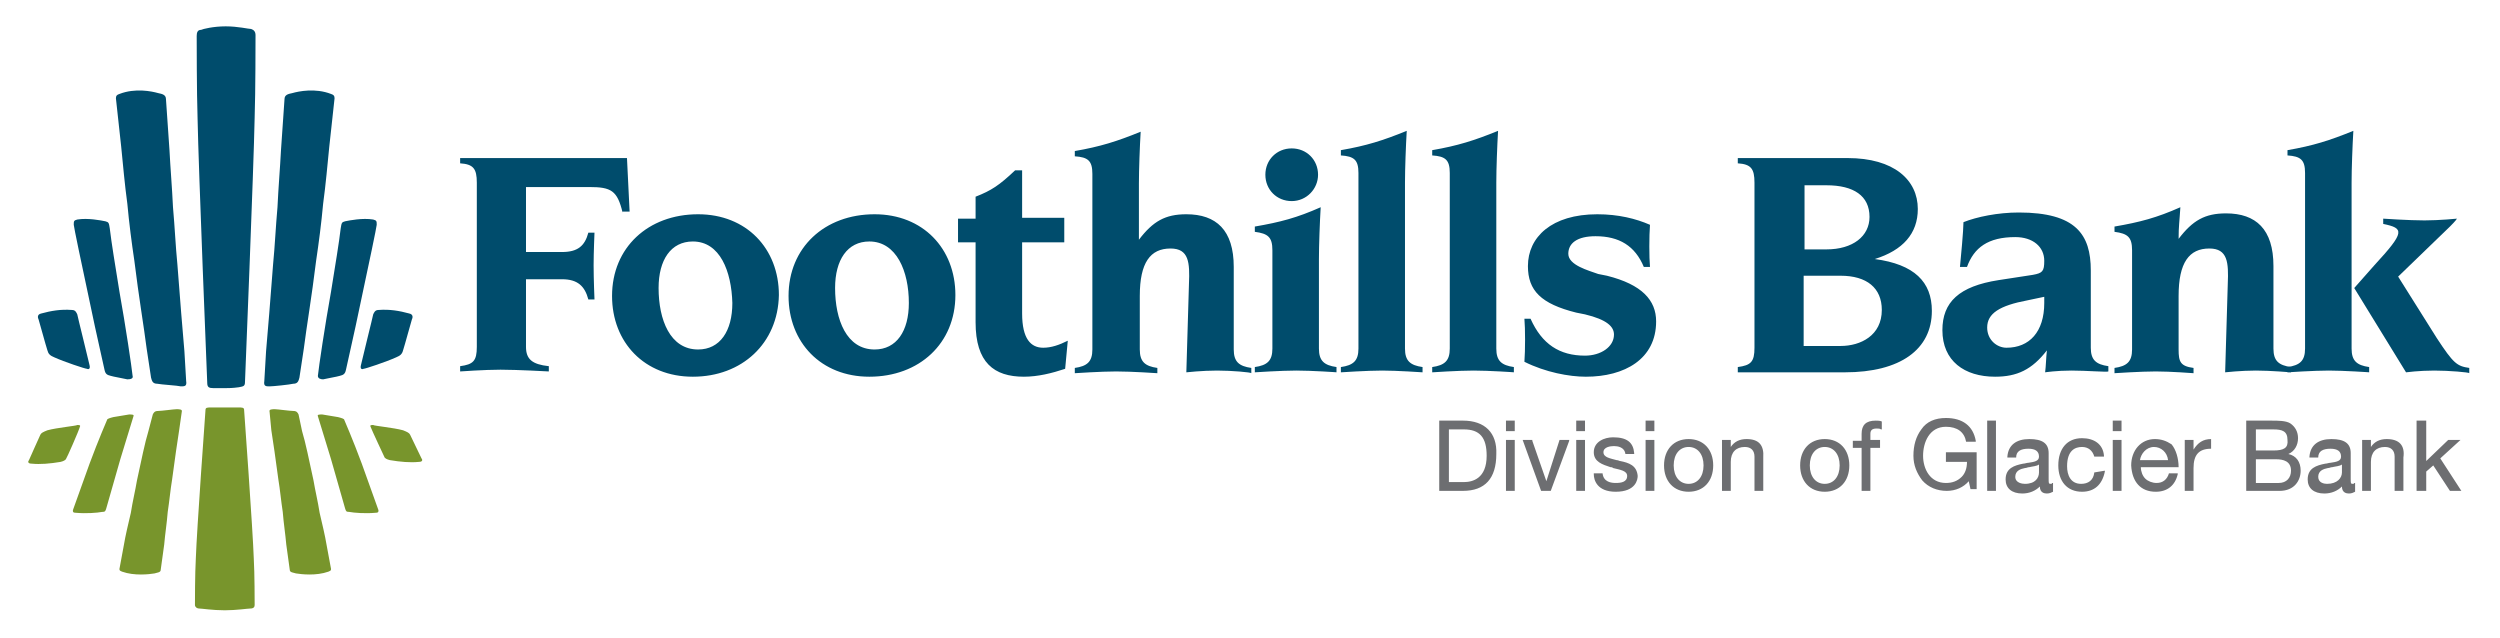
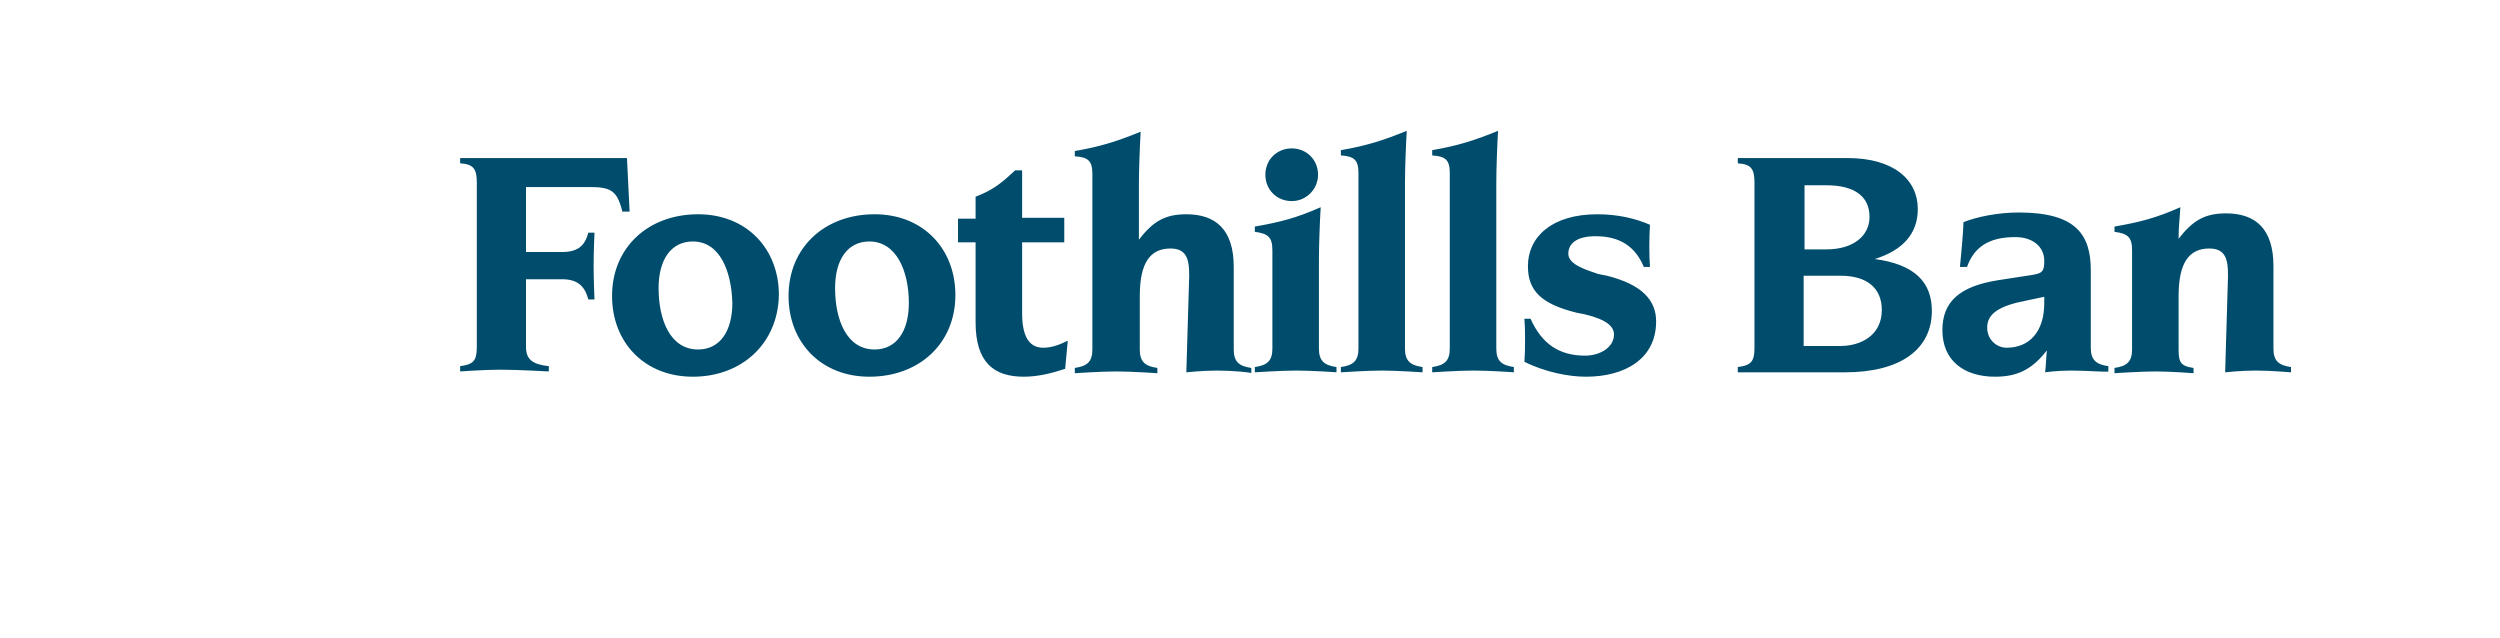
<svg xmlns="http://www.w3.org/2000/svg" id="Layer_1" viewBox="0 0 284.7 72.7">
  <style>.st0{fill:#004c6c}.st1{fill:#78952c}.st2{fill:#6d6e71}</style>
-   <path class="st0" d="M25.7 44.2h-1.4c-.5 0-.7-.1-.7-.6 0 0-1-24.6-1.1-30.1-.1-3-.1-8.9-.1-9.4 0-.4.1-.7.5-.7.2-.1 1.4-.4 2.8-.4s2.6.3 2.9.3c.3.1.5.3.5.7 0 .6 0 6.4-.1 9.4-.1 5.5-1.1 30.1-1.1 30.1 0 .5-.2.5-.7.6-.7.1-1.2.1-1.5.1zm8.4-1.2c-.1.4-.2.7-.7.7-.4.1-2.3.3-2.7.3-.4 0-.7 0-.6-.6l.2-3.4c.2-2.4.5-5.8.8-9.9.2-2 .3-4.3.5-6.5.1-2.2.3-4.5.4-6.5l.4-5.8c0-.5.4-.6.9-.7.7-.2 2.6-.6 4.4.1.3.1.4.2.4.5l-.6 5.5c-.2 2-.4 4.3-.7 6.5-.2 2.2-.5 4.5-.8 6.5-.5 4.1-1.1 7.6-1.4 10l-.5 3.3zm11.8-3.1c-.1.4-.3.6-.8.8-1.1.5-3.5 1.3-3.7 1.3-.2.1-.4 0-.3-.4.1-.5 1.4-5.7 1.4-5.8.1-.2.2-.5.6-.5 1.3-.1 2.4.1 3.5.4.5.1.4.5.3.7-.1.3-.8 2.9-1 3.5zm-9.7 2.9c.1-1 .8-5.7 1.5-9.6.5-3.1.9-5.5 1.1-7.2.1-.6.1-.7.5-.8.5-.1 2-.4 3.2-.2.4.1.4.2.4.6 0 .2-.9 4.5-1.8 8.7-.8 3.9-1.7 7.7-1.7 7.8-.1.5-.3.6-.7.7-.3.1-1.5.3-1.9.4-.3 0-.6-.1-.6-.4zm-19 .2c.1.4.2.7.7.7.5.1 2.3.2 2.7.3.4 0 .7 0 .6-.6L21 40c-.2-2.4-.5-5.8-.8-9.9-.2-2-.3-4.3-.5-6.5-.1-2.2-.3-4.5-.4-6.5l-.4-5.8c0-.5-.4-.6-.9-.7-.7-.2-2.6-.6-4.4.1-.3.1-.4.2-.4.5l.6 5.5c.2 2 .4 4.3.7 6.5.2 2.2.5 4.5.8 6.5.5 4.1 1.1 7.6 1.4 10l.5 3.3zM5.4 39.9c.1.4.3.6.8.8 1.1.5 3.5 1.3 3.7 1.3.2.1.4 0 .3-.4-.1-.5-1.4-5.7-1.4-5.8-.1-.2-.2-.5-.6-.5-1.3-.1-2.4.1-3.5.4-.5.1-.4.5-.3.7.1.3.8 2.9 1 3.5zm9.7 2.9c-.1-1-.8-5.7-1.5-9.6-.5-3.1-.9-5.5-1.1-7.2-.1-.6-.1-.7-.5-.8-.5-.1-2-.4-3.2-.2-.4.1-.4.2-.4.6 0 .2.9 4.5 1.8 8.7.8 3.9 1.7 7.7 1.7 7.8.1.5.3.6.7.7.3.1 1.5.3 1.9.4.4 0 .7-.1.6-.4z" />
-   <path class="st1" d="M25.7 46.4h1.4c.5 0 .7 0 .7.3 0 0 1 13.8 1.1 16.9.1 1.7.1 5 .1 5.3 0 .2-.1.4-.5.4-.3 0-1.6.2-2.9.2-1.4 0-2.6-.2-2.9-.2-.3 0-.5-.2-.5-.4 0-.3 0-3.6.1-5.3.1-3.1 1.1-16.9 1.1-16.9 0-.3.2-.3.7-.3h1.6zm8.3.8c-.1-.2-.2-.4-.6-.4-.4 0-1.8-.2-2.1-.2-.3 0-.7 0-.6.3l.2 2.1c.2 1.3.5 3.3.8 5.6.2 1.2.3 2.4.5 3.7.1 1.3.3 2.5.4 3.7l.4 2.9c0 .3.4.3.7.4.6.1 2.3.3 3.7-.2.2-.1.3-.1.3-.3l-.5-2.7c-.2-1.2-.5-2.4-.8-3.7-.2-1.3-.5-2.5-.7-3.7-.5-2.3-.9-4.3-1.3-5.6l-.4-1.9zm12.7 2.3c-.1-.2-.3-.3-.8-.5-1.1-.3-3.3-.5-3.4-.6-.2 0-.4 0-.3.2.1.3 1.6 3.5 1.6 3.5.1.1.2.2.6.3 1.2.2 2.3.3 3.3.2.5 0 .4-.3.3-.4 0 0-1.1-2.3-1.3-2.7zm-7.4 8.4c.1.3.1.4.5.4.5.1 1.8.2 2.9.1.4 0 .4-.1.4-.3l-1.9-5.3c-1-2.7-2-5-2-5 0-.1-.3-.2-.7-.3l-1.8-.3c-.3 0-.6 0-.5.2 0 0 .7 2.3 1.5 4.9l1.6 5.6zM17.4 47.2c.1-.2.2-.4.6-.4.4 0 1.8-.2 2.1-.2.3 0 .7 0 .6.3l-.3 2.1c-.2 1.3-.5 3.3-.8 5.6-.2 1.2-.3 2.4-.5 3.7-.1 1.3-.3 2.5-.4 3.7l-.4 2.9c0 .3-.4.3-.7.4-.6.1-2.3.3-3.7-.2-.2-.1-.3-.1-.3-.3l.5-2.7c.2-1.2.5-2.4.8-3.7.2-1.3.5-2.5.7-3.7.5-2.3.9-4.3 1.3-5.6l.5-1.9zM4.6 49.5c.1-.2.3-.3.8-.5 1.1-.3 3.3-.5 3.4-.6.2 0 .4 0 .3.2-.1.4-1.5 3.6-1.6 3.7-.1.1-.2.2-.6.3-1.2.2-2.3.3-3.3.2-.5 0-.4-.3-.3-.4.1-.2 1.1-2.5 1.3-2.9zm7.5 8.4c-.1.3-.1.4-.5.4-.5.1-1.8.2-2.9.1-.4 0-.4-.1-.4-.3l1.9-5.3c1-2.7 2-5 2-5 0-.1.3-.2.7-.3l1.8-.3c.3 0 .6 0 .5.2 0 0-.7 2.3-1.5 4.9l-1.6 5.6z" />
  <path class="st0" d="M70.9 24.2c-.6-2.5-1.3-2.9-3.8-2.9h-7.2v7.4H64c1.8 0 2.6-.7 3-2.2h.7s-.1 2.3-.1 3.7c0 1.6.1 3.9.1 3.9H67c-.4-1.5-1.2-2.3-3-2.3h-4.1v7.7c0 1.4.7 2 2.6 2.2v.6s-3.6-.2-5.5-.2c-1.8 0-4.6.2-4.6.2v-.6c1.5-.2 1.9-.6 1.9-2.2V20.8c0-1.6-.4-2.1-1.9-2.2V18h19l.3 6.1h-.8zm8 18.7c-5.5 0-9.2-3.9-9.2-9.2 0-5.5 4.1-9.3 9.8-9.3 5.5 0 9.2 3.9 9.2 9.2-.1 5.5-4.2 9.3-9.8 9.3zm0-15.4c-2.5 0-3.9 2.1-3.9 5.3 0 3.6 1.3 7 4.5 7 2.5 0 3.9-2.1 3.9-5.3-.1-3.6-1.4-7-4.5-7zM99 42.9c-5.5 0-9.2-3.9-9.2-9.2 0-5.5 4.1-9.3 9.8-9.3 5.5 0 9.2 3.9 9.2 9.2 0 5.5-4.1 9.3-9.8 9.3zm0-15.4c-2.5 0-3.9 2.1-3.9 5.3 0 3.6 1.3 7 4.5 7 2.5 0 3.9-2.1 3.9-5.3 0-3.6-1.4-7-4.5-7zM121.3 42c-1.5.5-3.1.9-4.7.9-3.4 0-5.5-1.6-5.5-6.2v-9.1h-2v-2.7h2v-2.5c1.8-.7 2.7-1.3 4.5-3h.8v5.4h4.8v2.8h-4.8v8.1c0 2.9 1 3.9 2.4 3.9.9 0 1.8-.3 2.8-.8l-.3 3.2zm17.3.2c-1.7 0-3.5.2-3.5.2l.3-10.1c.1-2.4 0-4-2.1-4-2.3 0-3.5 1.6-3.5 5.4v6.1c0 1.4.6 1.9 2 2.1v.6s-2.9-.2-4.7-.2c-1.7 0-4.7.2-4.7.2v-.6c1.4-.2 2-.7 2-2.1v-20c0-1.5-.5-1.9-2-2v-.6c2.9-.5 4.8-1.1 7.5-2.2-.1 1.7-.2 4.3-.2 5.9v6.4c1.6-2.1 3-2.9 5.4-2.9 3.4 0 5.4 1.8 5.4 6v9.4c0 1.4.6 1.9 2 2.1v.6c0-.1-2.2-.3-3.9-.3zm9 0c-1.7 0-4.7.2-4.7.2v-.6c1.4-.2 2-.7 2-2.1V28.5c0-1.5-.5-1.9-2-2.1v-.6c2.9-.5 4.8-1 7.5-2.2-.1 1.7-.2 4.3-.2 5.9v10.2c0 1.4.6 1.9 2 2.1v.6c.1 0-2.8-.2-4.6-.2zm-.5-19.3c-1.7 0-3-1.3-3-3s1.3-3 3-3 3 1.3 3 3c0 1.6-1.3 3-3 3zm10.3 19.3c-1.7 0-4.7.2-4.7.2v-.6c1.4-.2 2-.7 2-2.1v-20c0-1.5-.5-1.9-2-2v-.6c2.9-.5 4.8-1.1 7.5-2.2-.1 1.7-.2 4.3-.2 5.9v18.9c0 1.4.6 1.9 2 2.1v.6s-2.9-.2-4.6-.2zm10.4 0c-1.7 0-4.7.2-4.7.2v-.6c1.4-.2 2-.7 2-2.1v-20c0-1.5-.5-1.9-2-2v-.6c2.9-.5 4.8-1.1 7.5-2.2-.1 1.7-.2 4.3-.2 5.9v18.9c0 1.4.6 1.9 2 2.1v.6c.1 0-2.8-.2-4.6-.2zm12.8.7c-1.9 0-4.6-.5-7-1.7.1-1.3.1-3.8 0-4.9h.7c1.3 2.9 3.3 4.2 6.2 4.2 1.8 0 3.3-1 3.3-2.4 0-.9-.8-1.7-3.3-2.3l-1-.2c-4-1-5.5-2.5-5.5-5.3 0-3.3 2.7-5.9 7.9-5.9 2.4 0 4.4.5 6 1.2-.1 1.3-.1 3.7 0 4.8h-.7c-1-2.4-2.8-3.5-5.5-3.5-2.1 0-3.1.8-3.1 2 0 1.3 2.3 1.9 3.4 2.3l1 .2c4 1 5.6 2.8 5.6 5.2 0 4.3-3.6 6.3-8 6.3zm29.5-.5h-12.2v-.6c1.5-.2 1.9-.6 1.9-2.2V20.8c0-1.6-.4-2.1-1.9-2.2V18h12.5c5.3 0 8 2.5 8 5.8 0 2.8-1.7 4.7-4.9 5.7 4.5.6 6.5 2.6 6.5 5.9 0 4.4-3.6 7-9.9 7zM208 21.1h-2.5v7.3h2.5c3 0 4.9-1.5 4.9-3.7 0-2.4-1.8-3.6-4.9-3.6zm1.6 10.3h-4.2v8h4.2c2.3 0 4.7-1.2 4.7-4.1 0-2.5-1.7-3.9-4.7-3.9zm26.3 10.8c-1.7 0-3 .2-3 .2.1-.8.1-1.6.2-2.5-1.7 2.2-3.4 3-5.9 3-3.5 0-6-1.8-6-5.3 0-3.2 1.9-5 6.4-5.7l3.9-.6c1.1-.2 1.3-.4 1.3-1.6 0-1.6-1.3-2.7-3.3-2.7-3.1 0-4.7 1.2-5.5 3.4h-.8c.1-1 .4-4.2.4-5.1 1.5-.6 3.9-1.1 6.3-1.1 6.5 0 8.2 2.5 8.2 6.6v8.8c0 1.4.6 1.9 2 2.1v.6c-.1.1-2.5-.1-4.2-.1zm-3.1-8.4l-1.9.4c-3.2.6-4.6 1.5-4.6 3.1 0 1.4 1.1 2.3 2.2 2.3 2.6 0 4.3-1.8 4.3-5.1v-.7zm24.1 8.4c-1.7 0-3.5.2-3.5.2l.3-10.1c.1-2.4 0-4-2.1-4-2.3 0-3.5 1.6-3.5 5.4v6.1c0 1.4.2 1.9 1.7 2.1v.6s-2.6-.2-4.3-.2c-1.7 0-4.7.2-4.7.2v-.6c1.4-.2 2-.7 2-2.1V28.5c0-1.5-.5-1.9-2-2.1v-.6c2.9-.5 4.8-1 7.5-2.2-.1 1.7-.2 2.1-.2 3.6 1.6-2.1 3-2.9 5.4-2.9 3.4 0 5.4 1.8 5.4 6v9.4c0 1.4.6 1.9 2 2.1v.6c-.1 0-2.3-.2-4-.2z" />
-   <path class="st0" d="M265.2 42.2c-1.7 0-4.7.2-4.7.2v-.6c1.4-.2 2-.7 2-2.1v-20c0-1.5-.5-1.9-2-2v-.6c2.9-.5 4.8-1.1 7.5-2.2-.1 1.7-.2 4.3-.2 5.9v18.9c0 1.4.6 1.9 2 2.1v.6c.1 0-2.9-.2-4.6-.2zm12 0c-1.7 0-3.2.2-3.2.2l-5.9-9.6 2.3-2.6c3.5-3.8 3.4-4.2 1-4.7v-.6s2.9.2 4.7.2c1.7 0 3.7-.2 3.7-.2-.1.2-.7.8-.8.9l-5.9 5.7 4.4 7c1.9 2.9 2.3 3.2 3.7 3.4v.6c0-.1-2.3-.3-4-.3z" />
-   <path class="st2" d="M166.6 47.9h-2.7v8h2.7c2.5 0 3.8-1.4 3.8-4.2.1-2.4-1.3-3.8-3.8-3.8zm.1 7H165v-6h1.7c1.8 0 2.6.9 2.6 3 0 2.6-1.6 3-2.6 3zm4.8-7h1v1.2h-1zm0 2.2h1v5.8h-1zm4.6 4.7l-1.6-4.6v-.1h-1.1l2.1 5.8h1.1l2.1-5.7v-.1h-1.1zm3.4-6.9h1v1.2h-1zm0 2.2h1v5.8h-1zm5 2.4c-.1 0-.2-.1-.4-.1-.7-.2-1.5-.3-1.5-.9 0-.6.8-.7 1.2-.7.4 0 1.2.1 1.3.9h1v-.1c-.1-1.2-.8-1.8-2.4-1.8-1 0-2.2.5-2.2 1.7 0 1.1 1 1.4 1.9 1.7.1 0 .2 0 .3.1.8.2 1.6.3 1.6.9 0 .7-.7.8-1.3.8-.5 0-1.4-.1-1.5-1.1h-1v.1c0 .7.4 2 2.5 2 2.3 0 2.5-1.4 2.5-1.8-.1-1.2-1-1.5-2-1.7zm2.9-2.4h1v5.8h-1zm0-2.2h1v1.2h-1zm4.9 2.1c-1.7 0-2.8 1.2-2.8 3s1.1 3 2.8 3 2.8-1.2 2.8-3-1.1-3-2.8-3zm0 5.1c-1 0-1.7-.8-1.7-2.1s.7-2.1 1.7-2.1 1.7.8 1.7 2.1-.7 2.1-1.7 2.1zm6.6-5.1c-.8 0-1.4.3-1.8.9v-.8h-1v5.8h1v-3.3c0-1.1.6-1.7 1.6-1.7.7 0 1.1.4 1.1 1.1v3.9h1v-3.8c.1-1.4-.5-2.1-1.9-2.1zm8.9 0c-1.7 0-2.8 1.2-2.8 3s1.1 3 2.8 3c1.7 0 2.8-1.2 2.8-3s-1.1-3-2.8-3zm0 5.1c-1 0-1.7-.8-1.7-2.1s.7-2.1 1.7-2.1 1.7.8 1.7 2.1-.7 2.1-1.7 2.1zm5.8-7.2c-1.1 0-1.6.5-1.6 1.5v.8h-1v.8h1v4.9h1V51h1.1v-.9H213v-.7c0-.4.2-.6.7-.6.2 0 .4 0 .5.1h.1V48c-.2-.1-.5-.1-.7-.1zm7.9 4.7h2.5c0 .7-.2 1.3-.6 1.7-.5.5-1.1.7-1.8.7-1.8 0-2.6-1.6-2.6-3.1s.7-3.3 2.6-3.3c1.3 0 2.1.6 2.3 1.7h1.1v-.1c-.3-1.7-1.5-2.6-3.4-2.6-1.2 0-2.2.4-2.8 1.3-.6.8-.9 1.8-.9 3 0 1.1.4 2 1 2.8.7.8 1.7 1.2 2.8 1.2 1 0 1.9-.4 2.5-1.1l.2.9h.7v-4.2h-3.5v1.1zm4.8-4.7h1v8h-1zm7.2 7.2c-.2 0-.2-.1-.2-.6v-2.9c0-1.1-.7-1.6-2.2-1.6-1.5 0-2.4.7-2.5 2v.1h1c0-.7.5-1 1.4-1 .8 0 1.2.3 1.2.9 0 .5-.5.6-1.2.7-.2 0-.4.1-.6.1-1 .2-2 .5-2 1.8 0 1 .7 1.6 1.9 1.6.8 0 1.5-.3 2-.8 0 .7.5.8.8.8.3 0 .5-.1.7-.2v-1h-.1c0 .1-.1.1-.2.1zm-2.9 0c-.3 0-1.1-.1-1.1-.8 0-.7.6-.9 1.1-1 .2 0 .3-.1.5-.1.4-.1.8-.1 1.1-.3v.9c0 .6-.4 1.3-1.6 1.3zm7.9-1.3c-.1.9-.7 1.3-1.5 1.3-1.2 0-1.6-1-1.6-2 0-1.8.9-2.2 1.7-2.2.7 0 1.2.4 1.4 1.1h1.1v-.1c-.1-1.3-1.1-2-2.5-2-1.7 0-2.7 1.2-2.7 3.1 0 1.8 1 3 2.7 3 1.4 0 2.3-.8 2.6-2.3v-.1l-1.2.2zm2.1-5.9h1v1.2h-1zm0 2.2h1v5.8h-1zm4.8-.1c-1.6 0-2.7 1.3-2.7 3 .1 1.9 1.1 3 2.8 3 1.3 0 2.2-.7 2.5-2v-.1h-1c-.2.7-.7 1.1-1.4 1.1-.5 0-1-.2-1.3-.5-.3-.3-.5-.8-.5-1.3h4.3c0-1-.3-2-.8-2.6-.6-.4-1.2-.6-1.9-.6zm-.1.9c.8 0 1.5.6 1.6 1.5h-3.2c.1-.7.7-1.5 1.6-1.5zm6.5-.9c-.9 0-1.5.4-2 1.2v-1.1h-1v5.8h1v-2.6c0-1.5.6-2.2 2-2.2V50c.1 0 0 0 0 0zm8.8 1.7c.7-.3 1.1-1 1.1-1.8 0-.7-.3-1.3-.9-1.7-.5-.3-1.4-.3-2.1-.3h-2.9v8h3.8c1.7 0 2.4-1.2 2.4-2.3 0-1-.5-1.7-1.4-1.9zm-1.7-.4h-2v-2.4h2c1 0 1.6.2 1.6 1.2.1.9-.4 1.2-1.6 1.2zm-2 1h2.3c.8 0 1.7.2 1.7 1.3 0 .8-.5 1.4-1.4 1.4h-2.6v-2.7zm11 2.8c-.2 0-.2-.1-.2-.6v-2.9c0-1.1-.7-1.6-2.2-1.6-1.5 0-2.4.7-2.5 2v.1h1c0-.7.5-1 1.4-1 .8 0 1.2.3 1.2.9 0 .5-.5.6-1.2.7-.2 0-.4.1-.6.1-1 .2-2 .5-2 1.8 0 1 .7 1.6 1.9 1.6.8 0 1.5-.3 2-.8 0 .7.5.8.8.8.3 0 .5-.1.7-.2v-1h-.1c0 .1-.1.1-.2.1zm-2.9 0c-.3 0-1-.1-1-.8 0-.7.6-.9 1.1-1 .2 0 .3-.1.5-.1.4-.1.8-.1 1.1-.3v.9c0 .6-.5 1.3-1.7 1.3zm6.8-5.1c-.8 0-1.4.3-1.8.9v-.8h-1v5.8h1v-3.3c0-1.1.6-1.7 1.6-1.7.7 0 1.1.4 1.1 1.1v3.9h1v-3.8c.2-1.4-.5-2.1-1.9-2.1zm6.1 2.2l2.3-2.1h-1.4l-2.5 2.4v-4.6h-1.1v8h1.1v-2.2l.8-.7 1.9 2.9h1.3z" />
</svg>